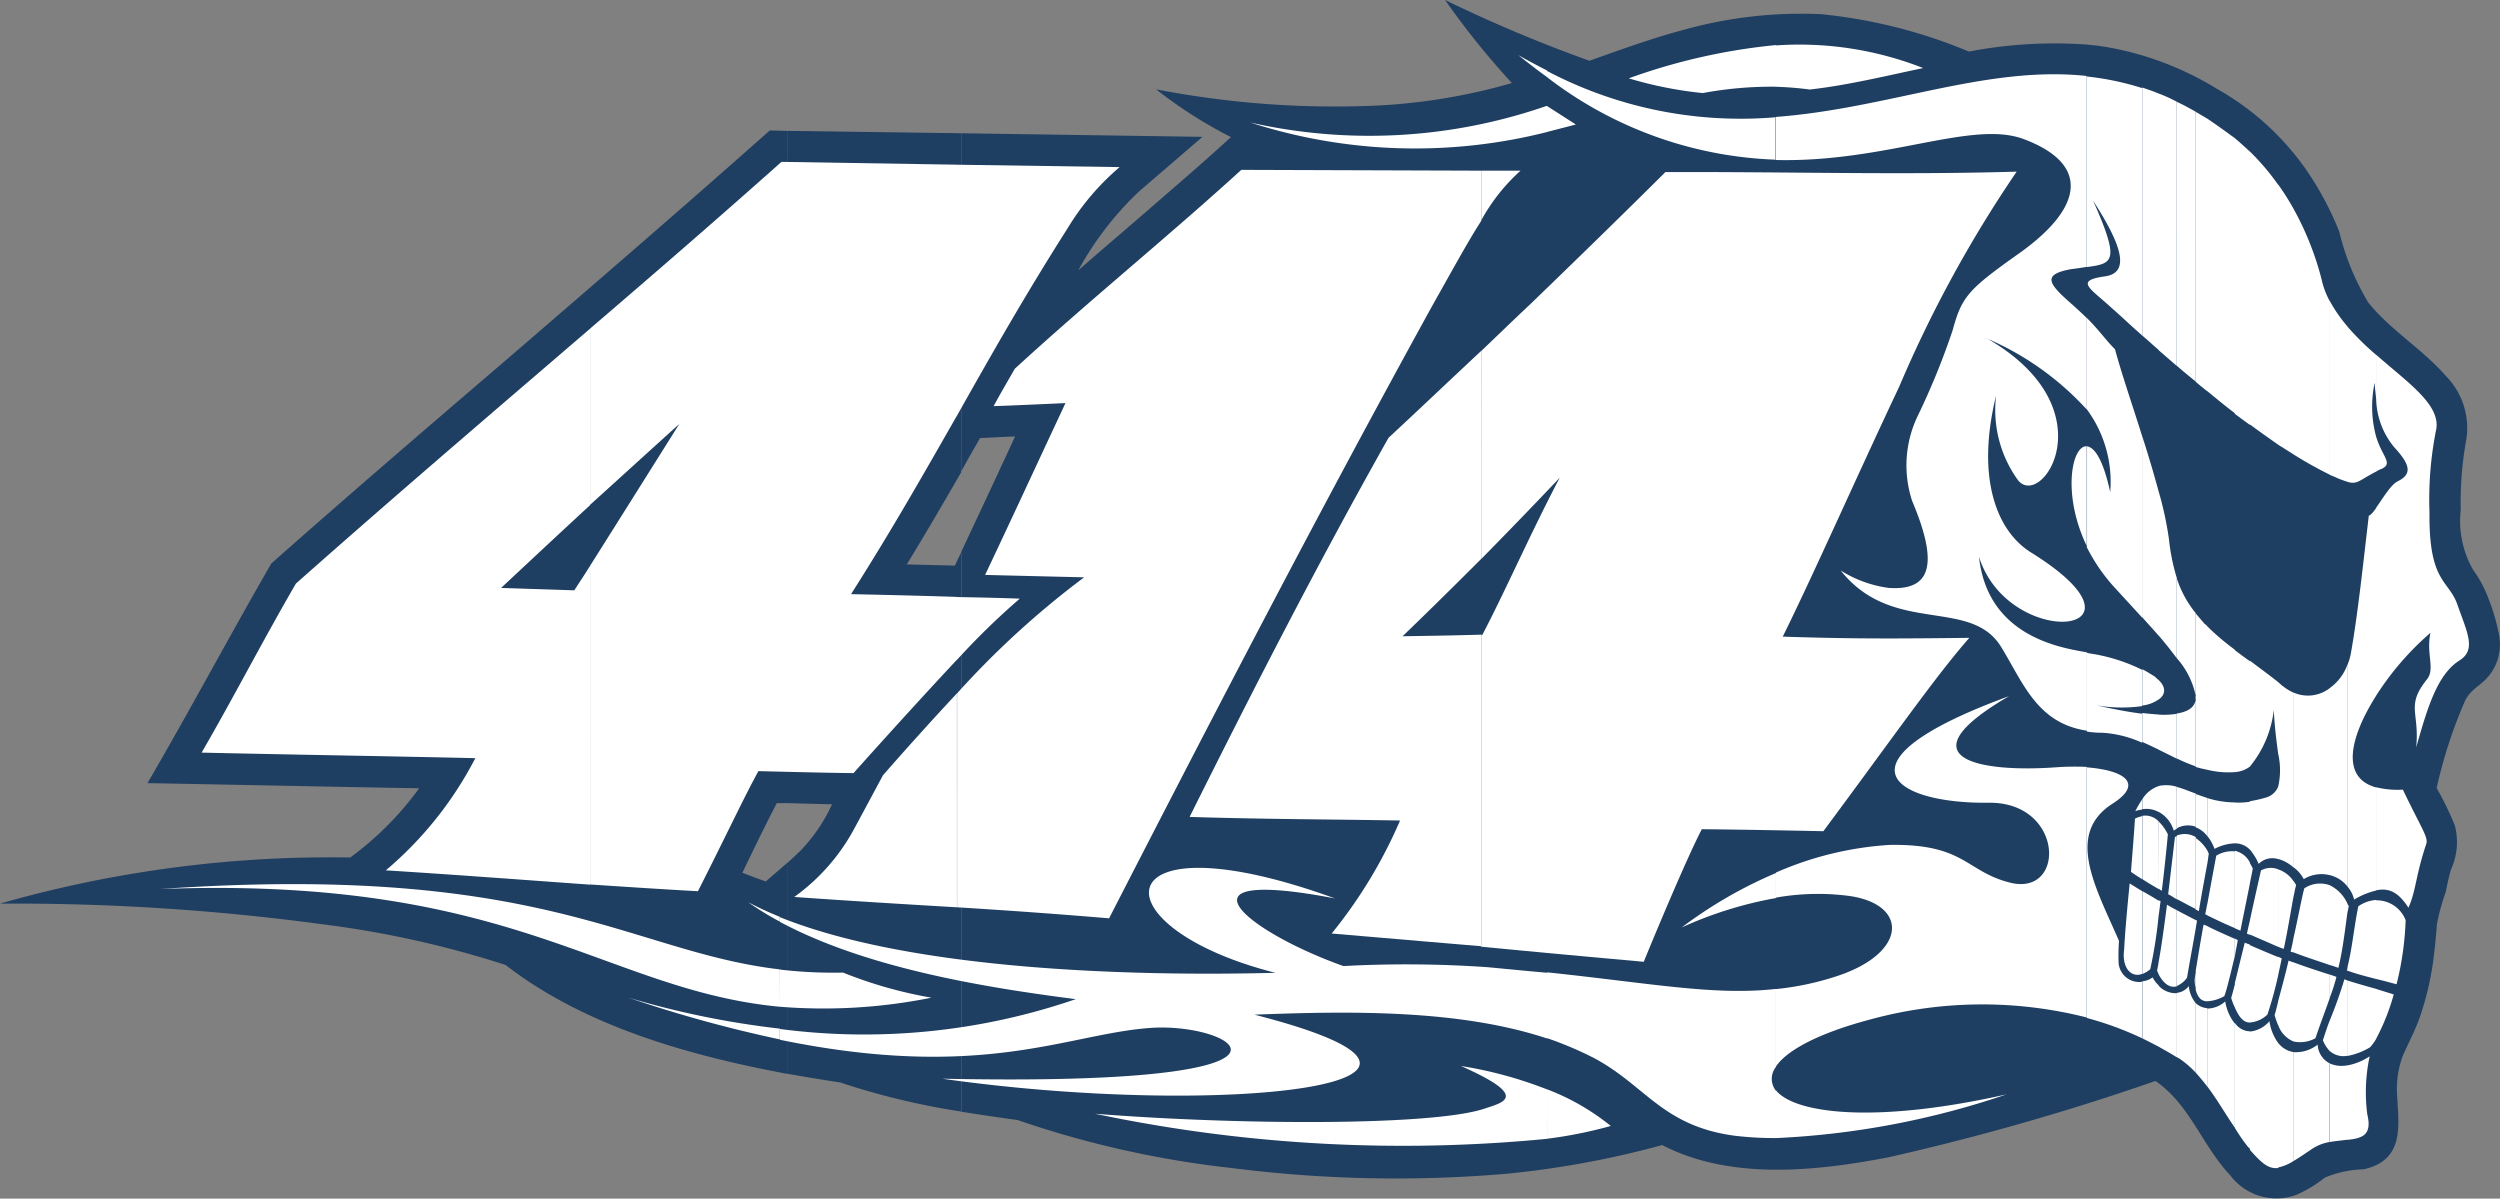
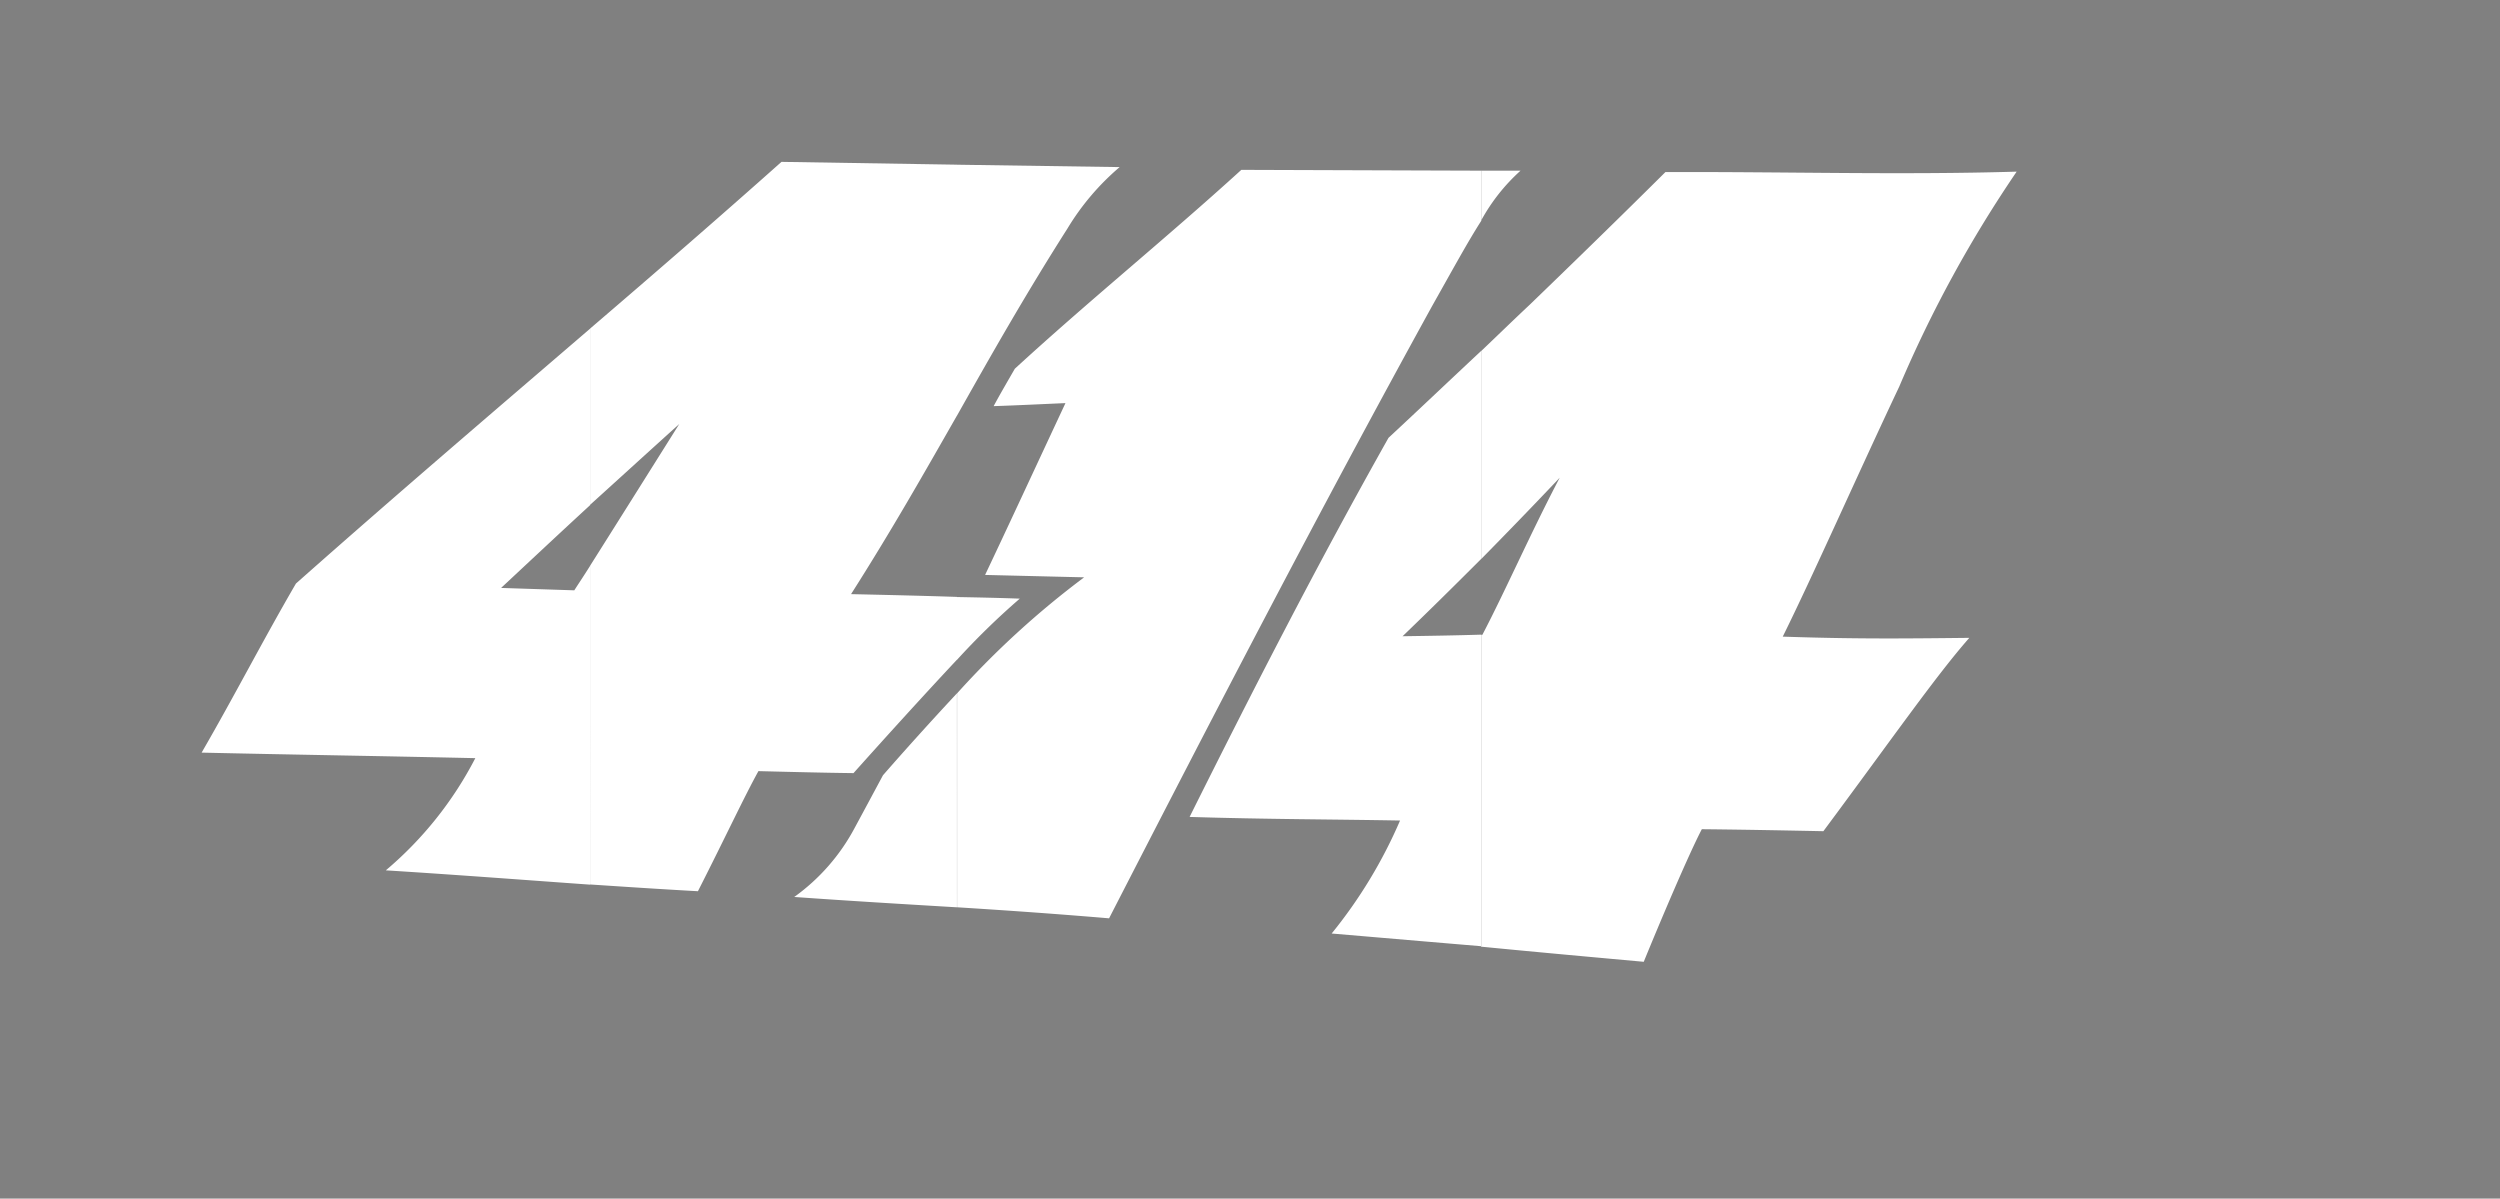
<svg xmlns="http://www.w3.org/2000/svg" width="82.645" height="39.624" viewBox="0 0 82.645 39.624">
  <rect x="0" y="0" width="82.645" height="39.624" fill="#808080" stroke="none" />
  <g id="グループ_568" data-name="グループ 568" transform="translate(0 -16)">
-     <path id="パス_761" data-name="パス 761" d="M82.662,21.25v.079a1.622,1.622,0,0,1-.486,1.145c-.25.237-.488.354-.657.67a15.674,15.674,0,0,0-.948,2.906,10.9,10.9,0,0,1,.6,1.236,2.187,2.187,0,0,1-.132,1.474c-.066.236-.117.473-.17.731a7.191,7.191,0,0,0-.29,1.065c-.027.382-.066.776-.117,1.169a9.8,9.8,0,0,1-.422,1.826c-.157.473-.382.882-.579,1.33a3.1,3.1,0,0,0-.2,1.288c.053,1.052.263,2.17-1.1,2.486a3.489,3.489,0,0,0-1.289.276,4.257,4.257,0,0,1-.933.566,1.907,1.907,0,0,1-2.192-.645c-.933-.986-1.315-2.314-2.471-3.118a81.469,81.469,0,0,1-8.838,2.526c-2.393.46-5.22.762-7.468-.407a30.839,30.839,0,0,1-5.114.946,42.815,42.815,0,0,1-9.086-.183,32.764,32.764,0,0,1-7.114-1.591c-.592-.079-1.224-.172-1.868-.276V18.263c.6-1.278,1.2-2.557,1.788-3.835-.38.013-.774.038-1.156.053-.21.365-.422.731-.632,1.118V4.405l7.983.119L37.665,6.337a10.567,10.567,0,0,0-2,2.6c.933-.815,1.881-1.616,2.814-2.433.749-.645,1.5-1.3,2.235-1.972a14.859,14.859,0,0,1-2.473-1.578,31.059,31.059,0,0,0,7,.548A19.463,19.463,0,0,0,50,2.745,26.765,26.765,0,0,1,47.79,0a48.1,48.1,0,0,0,4.772,2.009c1.079-.382,2.117-.763,3.234-1.054a14.368,14.368,0,0,1,4.42-.486,16.968,16.968,0,0,1,4.891,1.236,15,15,0,0,1,3.591-.25,8.025,8.025,0,0,1,1.131.131,10.37,10.37,0,0,1,3.485,1.355,8.934,8.934,0,0,1,2.906,2.617,10.317,10.317,0,0,1,1.131,2.1A8.253,8.253,0,0,0,78.31,10c.731.913,1.788,1.538,2.557,2.42a2.452,2.452,0,0,1,.683,2.117,11.438,11.438,0,0,0-.183,2.314,3.254,3.254,0,0,0,.409,1.987,3.923,3.923,0,0,1,.486.893,6.916,6.916,0,0,1,.365,1.224A2.4,2.4,0,0,1,82.662,21.25Zm-56.617,5.3,1.485.04a1.45,1.45,0,0,0-.1.2,5.574,5.574,0,0,1-.933,1.317c-.146.144-.29.276-.447.42v6.969c.592.106,1.171.2,1.748.289a24.347,24.347,0,0,0,4,.961V18.263c-.079.144-.144.289-.21.435l-1.591-.04c.617-1.014,1.209-2.025,1.8-3.05V4.405l-5.746-.079Zm-.342,0h.342V4.327l-.579-.013c-2.88,2.557-5.786,5.063-8.7,7.574-2.61,2.235-5.214,4.471-7.778,6.741C7.6,21.036,6.3,23.481,4.895,25.889c3,.053,5.983.119,8.982.17A10.41,10.41,0,0,1,11.6,28.347c-.946-.013-1.879,0-2.814.053A39.732,39.732,0,0,0,.02,29.872a75.957,75.957,0,0,1,10.677.685A32.827,32.827,0,0,1,16.733,31.9c2.617,2.025,6.036,2.986,9.314,3.6V28.522c-.237.21-.488.42-.71.617-.263-.091-.513-.183-.776-.289h0c.374-.776.743-1.538,1.138-2.3Z" transform="translate(-0.02 16)" fill="#062e5a" fill-rule="evenodd" opacity="0.8" />
    <path id="パス_762" data-name="パス 762" d="M25.7,26.55l1.826.04a1.45,1.45,0,0,0-.1.2,5.574,5.574,0,0,1-.933,1.317c-.365.365-.789.709-1.158,1.037-.263-.091-.513-.183-.776-.289h0C24.935,28.075,25.3,27.313,25.7,26.55Zm7.956,10.467a32.765,32.765,0,0,0,7.114,1.591,42.815,42.815,0,0,0,9.086.183,30.839,30.839,0,0,0,5.114-.946c2.248,1.169,5.075.868,7.468.407a82.6,82.6,0,0,0,8.838-2.526c1.156.8,1.538,2.131,2.471,3.118a1.912,1.912,0,0,0,2.192.645,4.257,4.257,0,0,0,.933-.566,3.55,3.55,0,0,1,1.289-.276c1.366-.316,1.156-1.434,1.1-2.486a3.1,3.1,0,0,1,.208-1.277c.2-.447.422-.857.579-1.33a9.8,9.8,0,0,0,.422-1.826c.051-.393.079-.787.117-1.169a8.84,8.84,0,0,1,.29-1.065c.053-.25.1-.488.17-.731a2.18,2.18,0,0,0,.131-1.474,10.9,10.9,0,0,0-.6-1.236,15.672,15.672,0,0,1,.948-2.906c.17-.316.407-.433.657-.67a1.7,1.7,0,0,0,.46-1.525,6.916,6.916,0,0,0-.365-1.224,3.923,3.923,0,0,0-.486-.893,3.256,3.256,0,0,1-.409-1.987,11.438,11.438,0,0,1,.183-2.314,2.442,2.442,0,0,0-.683-2.117c-.776-.882-1.826-1.5-2.557-2.42a8.416,8.416,0,0,1-.961-2.34,10.317,10.317,0,0,0-1.131-2.1,8.934,8.934,0,0,0-2.906-2.617,10.37,10.37,0,0,0-3.485-1.355A8.025,8.025,0,0,0,68.7,1.45a15,15,0,0,0-3.6.247A16.968,16.968,0,0,0,60.216.46,14.368,14.368,0,0,0,55.8.946c-1.118.29-2.155.672-3.234,1.054A48.1,48.1,0,0,1,47.79,0,26.766,26.766,0,0,0,50,2.749a19.464,19.464,0,0,1-4.759.762,31.059,31.059,0,0,1-7-.548A14.859,14.859,0,0,0,40.715,4.54c-.731.67-1.487,1.328-2.235,1.972-.933.816-1.881,1.618-2.814,2.433a10.7,10.7,0,0,1,2-2.6l2.1-1.814-14.308-.21c-2.88,2.557-5.786,5.063-8.7,7.574-2.6,2.232-5.209,4.467-7.773,6.737C7.6,21.036,6.3,23.481,4.895,25.889c3,.053,5.983.119,8.982.17A10.41,10.41,0,0,1,11.6,28.347c-.946-.013-1.879,0-2.814.053A39.732,39.732,0,0,0,.02,29.872a75.957,75.957,0,0,1,10.677.685A32.827,32.827,0,0,1,16.733,31.9c3.09,2.393,7.285,3.3,11.059,3.892a31.26,31.26,0,0,0,5.866,1.236ZM32.418,14.492c.382-.015.776-.04,1.156-.053-.657,1.419-1.328,2.84-2,4.261l-1.591-.04C30.827,17.279,31.629,15.889,32.418,14.492Z" transform="translate(-0.02 16)" fill="none" stroke="#0c4d91" stroke-width="0" fill-rule="evenodd" />
-     <path id="パス_763" data-name="パス 763" d="M102.211,40.934V39.291c.2.066.382.119.579.183A7.187,7.187,0,0,1,102.211,40.934Zm0-1.972v-2.6a1.024,1.024,0,0,1,.973.657,10.092,10.092,0,0,1-.3,2.117c-.21-.053-.435-.119-.67-.172Zm0-2.931c.433-.093.749.079,1.065.577.263-.6.223-1.012.592-2.117.066-.223-.172-.526-.776-1.788a2.922,2.922,0,0,1-.88-.079v3.406Zm0-6.443v-6.21c.21-.289.473-.749.71-.868.486-.236.42-.548-.119-1.131a2.584,2.584,0,0,1-.592-1.565V18.328c1.078.948,2.183,1.684,1.972,2.526a11.741,11.741,0,0,0-.21,2.683c-.027,2.314.63,2.235.913,3.024.343.972.645,1.525.066,1.879-.731.473-1.052,1.578-1.419,2.867.119-1.171-.356-1.368.365-2.261.263-.343-.038-.829.106-1.527a9.539,9.539,0,0,0-1.788,2.066Zm0-7.4a.828.828,0,0,1,.183-.091c.38-.183.026-.382-.183-1.052Zm0-3.854v1.487c-.013-.17-.04-.354-.053-.566a3.808,3.808,0,0,0,.053,1.79v1.143c-.566.29-.619.435-.948.342v-5.13a8.95,8.95,0,0,0,.948.933Zm0,5.05v6.21c-.842,1.328-1.211,2.708,0,3.037v3.406a2.615,2.615,0,0,0-.731.3.984.984,0,0,0-.212-.42V28.559a1.87,1.87,0,0,0,.106-.365c.237-1.341.407-2.984.592-4.549.079-.026.157-.131.25-.263Zm0,12.98v2.6c-.3-.079-.619-.157-.948-.276V38.56c.159-.643.212-1.3.356-2a1.154,1.154,0,0,1,.592-.21Zm0,2.931v1.644a1.737,1.737,0,0,1-.2.278,2.2,2.2,0,0,1-.751.289V39.013q.455.141.948.276Zm-.948,4.984v-2.46a1.989,1.989,0,0,0,.731-.3,5.693,5.693,0,0,0-.08,1.907c.17.7-.157.8-.657.855Zm0-7.521c.015-.066.027-.131.04-.21a.474.474,0,0,1-.04-.066Zm0-19.359v5.128a3.149,3.149,0,0,1-.354-.131c-.079-.038-.157-.066-.237-.1V16.54a4.791,4.791,0,0,0,.592.855Zm0,11.164V35.91a1.057,1.057,0,0,0-.592-.382v-6.18a1.631,1.631,0,0,0,.592-.789Zm0,7.917a1.233,1.233,0,0,0-.592-.619V38.5c.106.027.2.066.29.093.144-.6.21-1.183.3-1.841Zm0,2.089v.119h-.026a.383.383,0,0,0,.026-.119Zm0,.447V41.5a.689.689,0,0,1-.592-.159v-1a14.327,14.327,0,0,0,.488-1.368c.038.015.079.027.1.04Zm0,2.8v2.458c-.183.027-.38.04-.592.079v-2.6A.979.979,0,0,0,101.263,41.815Zm-.592-2.223a5.882,5.882,0,0,0,.225-.7c-.066-.026-.144-.051-.225-.079Zm0-23.052v5.748a13.092,13.092,0,0,1-1.2-.672V13.49a9.765,9.765,0,0,1,.933,2.341,2.779,2.779,0,0,0,.263.709Zm0,12.808v6.18a1.121,1.121,0,0,0-.855.132,1.16,1.16,0,0,0-.342-.394V29.492a1.18,1.18,0,0,0,1.2-.144Zm0,6.509V38.5c-.38-.132-.8-.263-1.2-.42v-.447c.172-.763.3-1.472.365-1.669a.946.946,0,0,1,.827-.106Zm0,2.959c-.407-.131-.815-.263-1.2-.407v2.617a1.045,1.045,0,0,0,.731-.106c.172-.513.342-.946.473-1.328v-.776Zm0,1.525v1a1.153,1.153,0,0,1-.223-.354C100.527,40.75,100.593,40.538,100.672,40.341Zm0,1.408a.731.731,0,0,1-.395-.619,1.174,1.174,0,0,1-.8.25v3.6c.159-.093.329-.21.548-.356a1.532,1.532,0,0,1,.657-.276v-2.6Zm-1.2-5.479c.04-.183.066-.329.093-.407a.529.529,0,0,0-.093-.144Zm0-22.775v8.12c-.157-.1-.329-.21-.5-.314V12.7a8.239,8.239,0,0,1,.5.789Zm0,16v5.775a1.256,1.256,0,0,0-.5-.276V32.6a2.451,2.451,0,0,0,0-1.079V29.151c.051.04.1.093.157.132a1.569,1.569,0,0,0,.342.21Zm0,6.221v.548c-.079.435-.183,1.079-.316,1.7a1.42,1.42,0,0,1-.183-.066V35.34a.975.975,0,0,1,.5.382Zm0,1.919c-.026.144-.053.276-.091.42a.29.29,0,0,0,.091.027Zm0,.776v2.612a.887.887,0,0,1-.5-.539v-.8c.091-.342.223-.815.342-1.328.053.013.1.04.157.053Zm0,2.971v3.6a1.486,1.486,0,0,1-.5.21V41.077a.794.794,0,0,0,.5.3Zm-.5-2.557c.038-.17.079-.354.117-.548a.473.473,0,0,1-.117-.053Zm0-26.117V21.3c-.3-.21-.619-.435-.935-.67V11.609a7.8,7.8,0,0,1,.935,1.1Zm0,16.45v2.374c-.053-.407-.119-.893-.146-1.461a3.585,3.585,0,0,1-.789,1.867v-3.5c.329.25.657.488.935.71Zm0,3.446V35a.634.634,0,0,0-.645.157,1.972,1.972,0,0,0-.29-.473v-1.6a3.989,3.989,0,0,0,.526-.119.608.608,0,0,0,.409-.365Zm0,2.74V37.9l-.935-.407v-.473c.106-.5.225-1.026.365-1.644a.652.652,0,0,1,.566-.04Zm0,2.893c-.3-.119-.632-.263-.935-.394V40.4a.928.928,0,0,0,.579-.263,12.584,12.584,0,0,0,.356-1.3v-.592Zm0,1.461v.8a3.073,3.073,0,0,1-.119-.343c.026-.079.066-.236.119-.46Zm0,1.394v4.117c-.316.04-.548-.157-.935-.6V40.7a.975.975,0,0,0,.645-.342,1.618,1.618,0,0,0,.29.721Zm-.935-5.3c.04-.21.08-.382.093-.486a1.823,1.823,0,0,0-.093-.172Zm0-24.17v9.022c-.17-.119-.342-.25-.5-.365V11.165c.17.144.329.289.5.446Zm0,16.832v3.485a.913.913,0,0,1-.5.183V28.091c.157.117.329.25.5.365Zm0,4.643v1.591a.672.672,0,0,0-.5-.21V33.128a2.248,2.248,0,0,0,.5-.026Zm0,2.038V35.8c-.079.407-.2.986-.314,1.565-.066-.027-.131-.053-.183-.079V34.725a.731.731,0,0,1,.5.394Zm0,1.894c-.038.144-.066.289-.1.433.038.015.066.027.1.04Zm0,.815v2.557c-.2,0-.354-.157-.5-.5v-.8c.119-.488.223-.913.329-1.342.053.026.1.04.17.066Zm0,2.867v3.87a.1.1,0,0,0-.051-.053,5.883,5.883,0,0,1-.447-.645v-3.47a.612.612,0,0,0,.5.278Zm-.5-2.486c.026-.172.066-.365.1-.548a.781.781,0,0,1-.1-.053Zm0-27.048v9.079c-.316-.237-.619-.488-.913-.731V10.518c.25.17.513.354.776.548l.132.093Zm0,16.91v4.036a2.889,2.889,0,0,1-.913-.079V27.3a8.194,8.194,0,0,0,.913.776Zm0,5.035v1.355a1.563,1.563,0,0,0-.67.183,1.435,1.435,0,0,0-.237-.422V32.982a3.142,3.142,0,0,0,.913.144Zm0,1.618v2.539c-.316-.133-.619-.278-.913-.422v-.354c.091-.488.183-1,.3-1.618a1,1,0,0,1,.6-.144Zm0,2.893c-.3-.131-.6-.263-.913-.42V39.7a1.3,1.3,0,0,0,.566-.17c.079-.2.2-.71.342-1.3V37.64Zm0,1.487V39.9a1.792,1.792,0,0,1-.119-.314C97.465,39.428,97.5,39.283,97.543,39.126Zm0,1.313a1.56,1.56,0,0,1-.316-.731.9.9,0,0,1-.592.237v2.577c.329.435.6.913.913,1.368v-3.47Zm-.913-5.258c.026-.146.04-.278.053-.356-.013-.04-.04-.079-.053-.119Zm0-24.643v9c-.131-.106-.263-.21-.382-.316V10.294l.382.225Zm0,16.779v4.734l-.183-.04c-.066-.013-.132-.038-.2-.053V26.871c.106.13.2.236.3.354a.313.313,0,0,1,.079.066Zm0,5.662v1.262a.878.878,0,0,0-.382-.289v-1.1C96.367,32.887,96.5,32.939,96.63,32.979Zm0,1.722v.475c-.066.365-.172.913-.276,1.551a.411.411,0,0,0-.106-.053V34.3a1.291,1.291,0,0,1,.382.407Zm0,1.8c-.026.117-.04.223-.066.329.026.013.04.013.066.026Zm0,.71V39.7c-.183,0-.316-.117-.382-.394v-.6c.093-.564.172-1.052.263-1.538C96.551,37.174,96.59,37.2,96.63,37.214Zm0,2.74v2.57c-.119-.157-.25-.314-.382-.46v-2.3a.606.606,0,0,0,.382.17Zm-.376-2.672c.013-.079.027-.159.04-.237-.013-.013-.027-.013-.04-.026Zm-.63-7.088c.446-.066.643-.263.63-.566v2.314a5.371,5.371,0,0,1-.63-.263Zm.63-.566V26.871a3.527,3.527,0,0,1-.63-1.158v2.643a2.67,2.67,0,0,1,.63,1.262Zm0-19.33v8.925c-.21-.172-.42-.342-.63-.526V9.965c.21.093.42.212.63.329Zm0,22.539v1.1a.773.773,0,0,0-.63.053V32.613C95.821,32.665,96.031,32.758,96.254,32.836Zm0,1.446v2.374c-.21-.1-.42-.223-.63-.329v-2.1a.712.712,0,0,1,.63.053Zm0,2.74v.259c-.091.548-.2,1.1-.289,1.644a.785.785,0,0,1-.342.276V36.686c.223.119.42.223.63.329Zm0,1.669c-.013.091-.026.183-.038.289a1.178,1.178,0,0,0,.038.316Zm0,1.079v2.3a3.115,3.115,0,0,0-.548-.473.23.23,0,0,1-.079-.053V39.42a.561.561,0,0,0,.394-.223,1.059,1.059,0,0,0,.232.566ZM95.017,29.079c.237.223.25.473,0,.645Zm0,1.143a2.765,2.765,0,0,0,.606-.026v1.485l-.606-.3V30.223Zm.606-1.854c-.172-.236-.382-.5-.606-.762V22.839a11.214,11.214,0,0,1,.343,1.591,6.757,6.757,0,0,0,.263,1.289v2.643Zm0-18.4V18.7l-.606-.526V9.689a5.049,5.049,0,0,1,.606.276Zm0,22.647v1.375a.994.994,0,0,1-.106.066,1.036,1.036,0,0,0-.5-.619v-.855a1.207,1.207,0,0,1,.606.027Zm0,1.616v2.1c-.093-.051-.183-.119-.29-.17.106-.882.2-1.7.225-1.894A.272.272,0,0,0,95.624,34.235Zm0,2.46v2.511c-.25.079-.46-.119-.606-.394V38.4c.08-.422.183-1.158.278-1.894a3.456,3.456,0,0,0,.329.183Zm0,2.74a.769.769,0,0,1-.606-.248V41.2c.212.119.422.237.606.354V39.42Zm-.606-2.557c.027-.157.04-.314.066-.486-.026-.013-.038-.013-.066-.026Zm0-.893.106.066c.106-.868.183-1.656.2-1.867a1.56,1.56,0,0,0-.3-.422Zm-.539-7.258c.131.066.276.157.422.248a.766.766,0,0,0,.117.106v.645a1.163,1.163,0,0,1-.539.2Zm0,1.446c.2.026.382.038.539.051v1.158c-.17-.079-.354-.172-.539-.25v-.973Zm.539-2.557c-.17-.2-.354-.394-.539-.606V21.027c.2.617.382,1.235.539,1.814V27.6Zm0-17.911v8.465c-.183-.157-.365-.329-.539-.473V9.492c.183.066.356.119.539.2Zm0,22.893v.847a.855.855,0,0,0-.539-.091v-.329a1.012,1.012,0,0,1,.539-.435Zm0,1.171v2.223c-.183-.106-.365-.21-.539-.329V33.569a.6.6,0,0,1,.539.183Zm0,2.6v.511a14.806,14.806,0,0,1-.276,1.762.813.813,0,0,1-.263.159v-2.74c.183.1.365.21.539.316Zm0,2.038a2.763,2.763,0,0,1-.051.276c.013.04.038.091.051.131V38.4Zm0,.776V41.2c-.17-.091-.354-.183-.539-.276V39.039a.679.679,0,0,0,.342-.13.913.913,0,0,0,.2.263ZM92.643,28.181c.027,0,.04,0,.053.013a5.766,5.766,0,0,1,1.775.548v1.2a4.887,4.887,0,0,1-1.512-.027q.888.2,1.512.278v.959a3.7,3.7,0,0,0-1.3-.329,3.3,3.3,0,0,1-.526-.04V28.164Zm1.826-1.171-.855-.933a5.883,5.883,0,0,1-.973-1.394V21.352c.263.027.548.46.776,1.514a4.033,4.033,0,0,0-.776-2.74V17.106c.422.42.606.71.935,1.039.219.815.575,1.841.9,2.882V27Zm0-17.5a9.214,9.214,0,0,0-1.826-.382v6.3c.882-.119,1.1-.183.212-2.192.789,1.236,1.341,2.374.38,2.5-1.012.144-.473.394.225,1.039.316.276.645.592,1.012.913V9.492Zm0,23.525v.329a.661.661,0,0,0-.223.053A3.207,3.207,0,0,1,94.469,33.033Zm0,.548V35.66c-.132-.079-.25-.159-.365-.237.038-.526.091-1.1.132-1.761a.8.8,0,0,1,.236-.08Zm0,2.473v2.74c-.365.132-.67-.21-.592-.8.04-.71.106-1.4.183-2.192.131.079.276.172.407.25Zm0,3a.683.683,0,0,1-.776-.67,6.672,6.672,0,0,1,.015-.683c-.751-1.737-1.8-3.525-.212-4.537,1.026-.657.422-1.1-.855-1.2v8.284a10.818,10.818,0,0,1,1.826.67ZM89.325,17.776c4.049,2.314,1.854,5.662,1.052,4.708a3.959,3.959,0,0,1-.731-2.814c-.67,2.721.013,4.484,1.156,5.194,4.445,2.761-.731,3.275-1.722.144.29,2.683,2.789,3.012,3.563,3.156v2.59c-1.644-.248-2.1-1.578-2.827-2.761-1.012-1.669-3.589-.365-5.311-2.537a3.934,3.934,0,0,0,1.6.579c1.381.091,1.657-.763.763-2.88a3.773,3.773,0,0,1,.183-2.8,24.115,24.115,0,0,0,1.158-2.84c.3-1.1.5-1.341,2.192-2.537,2.17-1.54,2.329-2.961.172-3.775-1.709-.657-4.549.776-8.219.685V10.465c3.722-.276,6.969-1.709,10.282-1.355v6.312c-.157.027-.329.053-.539.079-.946.183-.731.475.106,1.2.17.157.316.289.433.407V20.13a9.561,9.561,0,0,0-3.326-2.354Zm3.326,6.891V21.352C92.152,21.3,91.81,22.932,92.65,24.667Zm0,7.285a8.724,8.724,0,0,0-1.037.013c-2.374.172-5.169-.237-1.54-2.354-5.983,2.192-3.813,3.563-.67,3.525,2.486-.027,2.557,3.1.71,2.643-1.474-.365-1.487-1.289-3.985-1.249a11.02,11.02,0,0,0-3.76.913v.829a7.941,7.941,0,0,1,2.433-.053c1.985.289,1.907,1.932-.526,2.683a9.429,9.429,0,0,1-1.907.394v2.557c.354-.526,1.394-1.1,3.156-1.563a14.012,14.012,0,0,1,7.123-.053V31.952ZM82.368,44.222V42.644c.617.763,3.247,1.118,7.627.131A27.5,27.5,0,0,1,82.368,44.222Zm0-34.754a10.753,10.753,0,0,1,1.118.091c1.262-.144,2.5-.447,3.748-.71h0A11.183,11.183,0,0,0,82.368,8.1Zm0-1.368V9.466a12.368,12.368,0,0,0-2.42.21A13.064,13.064,0,0,1,77.5,9.189a19.937,19.937,0,0,1,4.865-1.1Zm0,2.374a13.751,13.751,0,0,1-7.561-1.525v.206a13.124,13.124,0,0,0,7.561,2.723V10.465Zm0,24.984v.829a12.92,12.92,0,0,0-3.116.972,14.633,14.633,0,0,1,3.116-1.8Zm0,3.854v2.557a.63.63,0,0,0,0,.789v1.563a11.088,11.088,0,0,1-1.381-.079c-2.393-.329-2.933-1.669-4.655-2.577a12,12,0,0,0-1.525-.645V38.743c3.47.365,5.536.776,7.561.548Zm-7.561,4.931a14.466,14.466,0,0,0,2.1-.422,7.654,7.654,0,0,0-2.1-1.209v1.631Zm0-33.283v-.851l.946.606Zm0-2.009v.2c-.316-.223-.632-.473-.961-.731.329.183.645.354.961.513Zm0,1.169v.842a17.757,17.757,0,0,1-9.822-.314,17.86,17.86,0,0,0,9.8-.548l.026.013Zm0,28.641v2.17c-2.893-.961-6.484-.913-9.68-.789,8.889,2.276-.961,3.446-10.323,2.117,13.268.276,9.68-1.854,6.94-1.682s-5.548,1.788-12.308.394v-.356a21.5,21.5,0,0,0,9.784-.986c-3.287-.42-7.022-1.078-9.784-2.557v-.155c4.405,1.775,11.769,1.96,16.384,1.841-5.969-1.512-5.746-5.26,1.972-2.458-5.574-1.067-2.922,1.1.278,2.235a38.7,38.7,0,0,1,4.772.038c.7.066,1.355.131,1.96.183Zm0,3.854a13.539,13.539,0,0,0-2.853-.776c2.287,1.012,1.406,1.2.789,1.406-1.7.579-8.14.548-12.887.172a49.393,49.393,0,0,0,14.95.829ZM49.441,39.88a17.973,17.973,0,0,0,5.01-.3,14.3,14.3,0,0,1-2.922-.829,15.264,15.264,0,0,1-2.091-.1Zm0-2.971v.159a9.923,9.923,0,0,1-1.052-.645,11.393,11.393,0,0,0,1.052.486Zm0,1.737c-4.957-.579-7.811-3.538-20.5-2.657,11.731-.447,14.677,3.34,20.5,3.892Zm0,1.958v.356a43.426,43.426,0,0,1-5.01-1.381,28.922,28.922,0,0,0,5.01,1.025Z" transform="translate(-23.658 9.401)" fill="#fff" fill-rule="evenodd" />
    <path id="パス_764" data-name="パス 764" d="M89.325,17.77c4.049,2.314,1.854,5.662,1.052,4.708a3.959,3.959,0,0,1-.731-2.814c-.67,2.721.013,4.484,1.156,5.194,4.445,2.761-.731,3.275-1.722.144.29,2.74,2.88,3.024,3.616,3.169a5.036,5.036,0,0,1,2.192.789c.683.488.276,1.224-1.934.913,5.391,1.249,3.077-1.222.657-3.835-2.749-2.946-.973-6.929-.2-3.194.183-3.381-2.922-4.383-4.1-5.09Zm14.859,3.077c.354-1.446-3.169-2.6-3.775-5.022a8.647,8.647,0,0,0-3-4.761C89.863,5.314,83.84,14.273,73.846,8.419c7.786,6.456,13.86,1.682,16.74,2.774,2.157.815,2,2.235-.172,3.775-1.695,1.2-1.892,1.445-2.192,2.537a24.954,24.954,0,0,1-1.158,2.84,3.774,3.774,0,0,0-.183,2.8c.893,2.117.617,2.971-.763,2.88a3.934,3.934,0,0,1-1.6-.579c1.722,2.17,4.3.868,5.311,2.537.8,1.3,1.278,2.776,3.353,2.8,1.132.026,2.42,1,3.275,1.2,1.631.365,1.894.027,2.374-1.932.066,1.631.566,2.643-.263,2.906-2.327.751-3.326-1.578-4.312.435a.952.952,0,0,1,1.262.657c.592-.382,1.078-.066,1.355.592.855-.394,1.169-.119,1.461.5.513-.511,1.288.132,1.485.513a1.1,1.1,0,0,1,1.658.67c.855-.473,1.328-.486,1.8.276.263-.6.223-1.012.592-2.117.066-.223-.172-.526-.776-1.788-3.3.183-.946-3.6.913-5.181-.144.7.157,1.183-.106,1.527-.731.893-.248,1.1-.365,2.261.365-1.289.683-2.394,1.419-2.867.579-.354.278-.913-.066-1.879-.276-.789-.933-.71-.913-3.024a11.74,11.74,0,0,1,.21-2.683Zm-2.025-1.605c-.394,2.237.829,2.557.237,2.842-.913.446-.751.617-1.487.3-2.354-1.039-5.523-3.852-7.442-5.614-.7-.645-1.236-.895-.225-1.039.961-.131.409-1.262-.38-2.5,1.065,2.354.548,2.025-.751,2.261-.946.183-.731.475.106,1.2a17.09,17.09,0,0,1,1.368,1.446,64.449,64.449,0,0,1,1.775,6.284,4.269,4.269,0,0,0,1.2,2.8c.63.657,1.826,1.434,2.577,2.051.913.763,2.038.027,2.235-1.1.237-1.341.407-2.984.592-4.549.237-.091.617-.959.961-1.131.486-.236.42-.548-.119-1.131-.25-.263-.548-.731-.645-2.131Zm1.026,17.767a.993.993,0,0,0-1.565-.447c-.144.731-.2,1.434-.382,2.117.592.183,1.158.316,1.644.447a10.092,10.092,0,0,0,.3-2.117Zm-2.025,1.958c-.172.632-.473,1.251-.71,2.009.157.354.435.855,1.565.225a5.321,5.321,0,0,0,.776-1.737c-.566-.2-1.132-.329-1.631-.5Zm-1.841-.617c-.2.842-.407,1.591-.46,1.788.276.973.762,1.052,1.341.776.276-.855.566-1.461.7-2.025-.526-.183-1.1-.354-1.578-.548Zm1.985-1.8a.976.976,0,0,0-1.461-.579c-.079.223-.25,1.169-.46,2.089.526.2,1.1.382,1.578.548.157-.67.223-1.289.342-2.051Zm-3.432,1.222c-.132.548-.276,1.118-.447,1.8.3.972.657.972,1.2.548a15.621,15.621,0,0,0,.473-1.841c-.394-.157-.827-.354-1.222-.513Zm1.7-1.907c-.329-.539-.789-.683-1.158-.486-.183.8-.329,1.446-.473,2.077.394.172.842.365,1.222.513C99.342,37.071,99.488,36.149,99.569,35.86Zm-3.043,1.28c-.1.548-.2,1.131-.3,1.826.051.857.433.816.986.548a16.513,16.513,0,0,0,.446-1.841c-.365-.159-.749-.343-1.131-.526Zm1.618-1.854c-.29-.606-.657-.71-1.2-.422-.146.751-.263,1.355-.365,1.947.382.183.763.365,1.158.526.183-.882.354-1.762.407-2.051ZM95.3,36.5c-.119.933-.25,1.867-.329,2.17.2.46.548.815,1,.25.1-.619.223-1.278.329-1.881-.329-.172-.657-.342-1-.548ZM96.7,34.8c-.276-.592-.751-.749-1.131-.539-.027.2-.119,1.012-.225,1.894.342.2.685.382,1.026.548.157-.88.289-1.616.329-1.907Zm-2.617.986c-.079.8-.144,1.487-.183,2.192-.091.731.382,1.065.855.643.079-.21.21-1.222.342-2.248-.329-.183-.67-.382-1.012-.592Zm1.24-1.614c-.276-.579-.7-.731-1.078-.526-.04.656-.093,1.235-.132,1.761.329.212.657.435,1.012.632C95.229,35.17,95.306,34.381,95.32,34.171ZM102,41.505c-.935.566-1.644.316-1.724-.382-.88.606-1.446.053-1.591-.774-.789.762-1.288.117-1.461-.659-.513.435-1.1.278-1.209-.5-.46.526-1.052.038-1.2-.289a.7.7,0,0,1-1.118-.548,6.665,6.665,0,0,1,.015-.683c-.751-1.737-1.8-3.525-.212-4.537,1.289-.829.015-1.315-1.892-1.183-2.374.172-5.169-.237-1.54-2.354-5.983,2.192-3.813,3.563-.67,3.525,2.486-.027,2.557,3.1.71,2.643-1.474-.365-1.487-1.289-3.985-1.249a13.111,13.111,0,0,0-6.876,2.721A10.207,10.207,0,0,1,84.8,36.213c1.985.289,1.907,1.932-.526,2.683-3.2.984-5.479.157-11.427-.343a38.7,38.7,0,0,0-4.772-.038c-3.2-1.145-5.844-3.3-.278-2.235-7.718-2.8-7.941.946-1.972,2.458-5.01.131-13.241-.1-17.436-2.327,2.8,1.932,7.114,2.721,10.836,3.194-2.288.882-7.733,2.078-14.793-.038,10.52,3.55,14.017,1.2,17.317.986,2.74-.172,6.326,1.958-6.94,1.682,9.362,1.33,19.211.159,10.323-2.117,3.786-.157,8.125-.183,11.2,1.434,1.722.913,2.263,2.248,4.655,2.577,2.13.289,5.285-.2,9.008-1.368-8.206,1.841-10.257-1-4.471-2.484a12.67,12.67,0,0,1,10.178,1.3c1.012.67,1.565,2.066,2.288,2.946s.972.855,2.024.091c.882-.657,2.223.08,1.907-1.209A5.693,5.693,0,0,1,102,41.5ZM83.486,9.552a10.958,10.958,0,0,0-3.538.119A13.064,13.064,0,0,1,77.5,9.183c3.077-1,6.036-1.748,9.731-.342h0C85.984,9.1,84.748,9.407,83.486,9.552Zm-7.733,1.158a18.151,18.151,0,0,1-10.775-.079,17.86,17.86,0,0,0,9.8-.548l.972.619ZM54.45,39.566c-9.913,1.887-10.889-4.135-25.51-3.583C43.3,35,45.063,38.9,51.532,38.744a14.3,14.3,0,0,0,2.922.829ZM76.915,43.8c-3.642,1.039-11.572.815-17.054-.407,4.749.365,11.19.407,12.887-.172.617-.21,1.5-.394-.789-1.406a10.415,10.415,0,0,1,4.953,1.993Z" transform="translate(-23.658 9.407)" fill="none" stroke="#231815" stroke-width="0" fill-rule="evenodd" />
    <path id="パス_765" data-name="パス 765" d="M78.85,44.935c.776-1.485,1.578-3.326,2.557-5.194-.959,1.014-1.814,1.894-2.59,2.683V35.548c.539-.513,1.065-1.026,1.6-1.527,1.525-1.472,3.037-2.944,4.484-4.383,3.985-.015,7.786.1,11.612-.015a41.236,41.236,0,0,0-3.879,7.1c-1.421,3.01-2.827,6.195-3.854,8.272,2.374.079,3.854.066,6.168.04-1.1,1.249-2.537,3.313-4.825,6.392-1.328-.027-2.683-.053-4.018-.066-.447.855-1.408,3.129-1.92,4.383-1.461-.133-3.328-.3-5.379-.5V44.935Zm-.038-13.7a6.264,6.264,0,0,1,1.3-1.644h-1.3Zm0,11.19c-.961.961-1.8,1.788-2.6,2.557.868-.013,1.722-.026,2.6-.053v10.3c-1.578-.132-3.249-.276-4.944-.42a15.844,15.844,0,0,0,2.261-3.735c-2.17-.04-4.405-.04-6.957-.119,2.078-4.168,4.221-8.35,6.575-12.532,1.032-.959,2.038-1.916,3.065-2.875v6.876Zm0-12.834-7.93-.027c-2.486,2.263-5.01,4.3-7.488,6.575-.144.25-.513.882-.7,1.236.789-.026,1.578-.066,2.374-.1-1.1,2.354-1.907,4.1-2.657,5.68l3.275.079a29.087,29.087,0,0,0-4.2,3.835v7.073c1.7.106,3.366.225,5.024.365,3.5-6.812,6.929-13.427,10.677-20.238.683-1.211,1.183-2.131,1.631-2.827V29.6ZM61.48,45.768V43.686c.7.013,1.381.027,2.078.053a24.394,24.394,0,0,0-2.078,2.025Zm0-8.074v-8.3l5.379.079A8.273,8.273,0,0,0,65.136,31.5c-1.381,2.17-2.5,4.14-3.656,6.193Zm0-8.3V37.69c-1.052,1.841-2.13,3.748-3.5,5.9,1.171.026,2.327.053,3.5.091v2.078c-1.183,1.262-2.537,2.761-3.419,3.748-1.052-.013-2.091-.04-3.143-.066-.473.855-1.078,2.157-2,3.97-1.2-.066-2.374-.144-3.563-.223V42.649c.789-1.249,1.945-3.09,2.946-4.683-1.183,1.067-2.131,1.934-2.946,2.67V34.81c2.117-1.814,4.228-3.642,6.325-5.51l5.8.093Zm0,17.476c-.933,1-1.814,1.985-2.445,2.708-.289.539-.6,1.118-.933,1.735a6.654,6.654,0,0,1-2,2.288c1.841.131,3.616.237,5.379.342ZM49.357,34.819v5.826c-1.171,1.078-2.051,1.907-2.946,2.74l2.42.079c.144-.225.329-.5.526-.815V53.194c-2.223-.159-4.458-.329-6.757-.473a12.147,12.147,0,0,0,2.959-3.709c-2.906-.066-6.155-.117-9.048-.183,1.067-1.841,2.038-3.733,3.118-5.589,3.324-2.946,6.546-5.695,9.729-8.43Z" transform="translate(-29.846 -7.949)" fill="#fff" fill-rule="evenodd" />
    <path id="パス_766" data-name="パス 766" d="M78.842,44.935c.776-1.485,1.578-3.326,2.557-5.194-2.13,2.248-3.72,3.835-5.194,5.247.882-.013,1.75-.038,2.643-.053Zm6.049-15.3c-1.446,1.446-2.959,2.922-4.484,4.383s-3.1,2.933-4.668,4.405c-2.354,4.182-4.5,8.365-6.575,12.532,2.557.079,4.787.079,6.957.119A15.845,15.845,0,0,1,73.86,54.8c3.9.314,7.744.7,10.323.913.511-1.251,1.472-3.525,1.919-4.383,1.328.013,2.683.038,4.018.066,2.288-3.077,3.72-5.141,4.825-6.392-2.314.026-3.8.038-6.168-.04C89.8,42.892,91.225,39.7,92.631,36.7A41.05,41.05,0,0,1,96.5,29.61c-3.835.119-7.627,0-11.612.015Zm-14.017-.068c-2.486,2.263-5.01,4.3-7.488,6.575-.144.25-.513.882-.7,1.236.789-.026,1.578-.066,2.374-.1-1.1,2.354-1.907,4.1-2.657,5.68l3.275.079c-1.762,1.1-5,4.668-6.641,6.549-.289.539-.6,1.118-.933,1.735a6.655,6.655,0,0,1-2,2.288c3.6.25,7.022.42,10.41.7,3.5-6.812,6.929-13.427,10.677-20.238,1.421-2.557,2.117-3.788,2.933-4.471L70.9,29.563Zm-22.046,13.9c.731-1.131,2.223-3.512,3.47-5.5-2.893,2.592-4.383,3.985-5.892,5.419l2.42.079ZM55.673,29.3c-5.234,4.67-10.5,9.022-16.055,13.939-1.079,1.856-2.051,3.748-3.118,5.589,2.893.068,6.142.119,9.048.183a12.146,12.146,0,0,1-2.959,3.709c3.525.223,6.891.513,10.323.7.913-1.814,1.525-3.116,2-3.97,1.052.026,2.091.053,3.143.066a78.658,78.658,0,0,1,5.5-5.773c-1.854-.053-3.722-.106-5.576-.144,2.867-4.549,4.537-8,7.154-12.1A8.273,8.273,0,0,1,66.85,29.47Z" transform="translate(-29.838 -7.949)" fill="none" stroke="#231815" stroke-width="0" fill-rule="evenodd" />
  </g>
</svg>